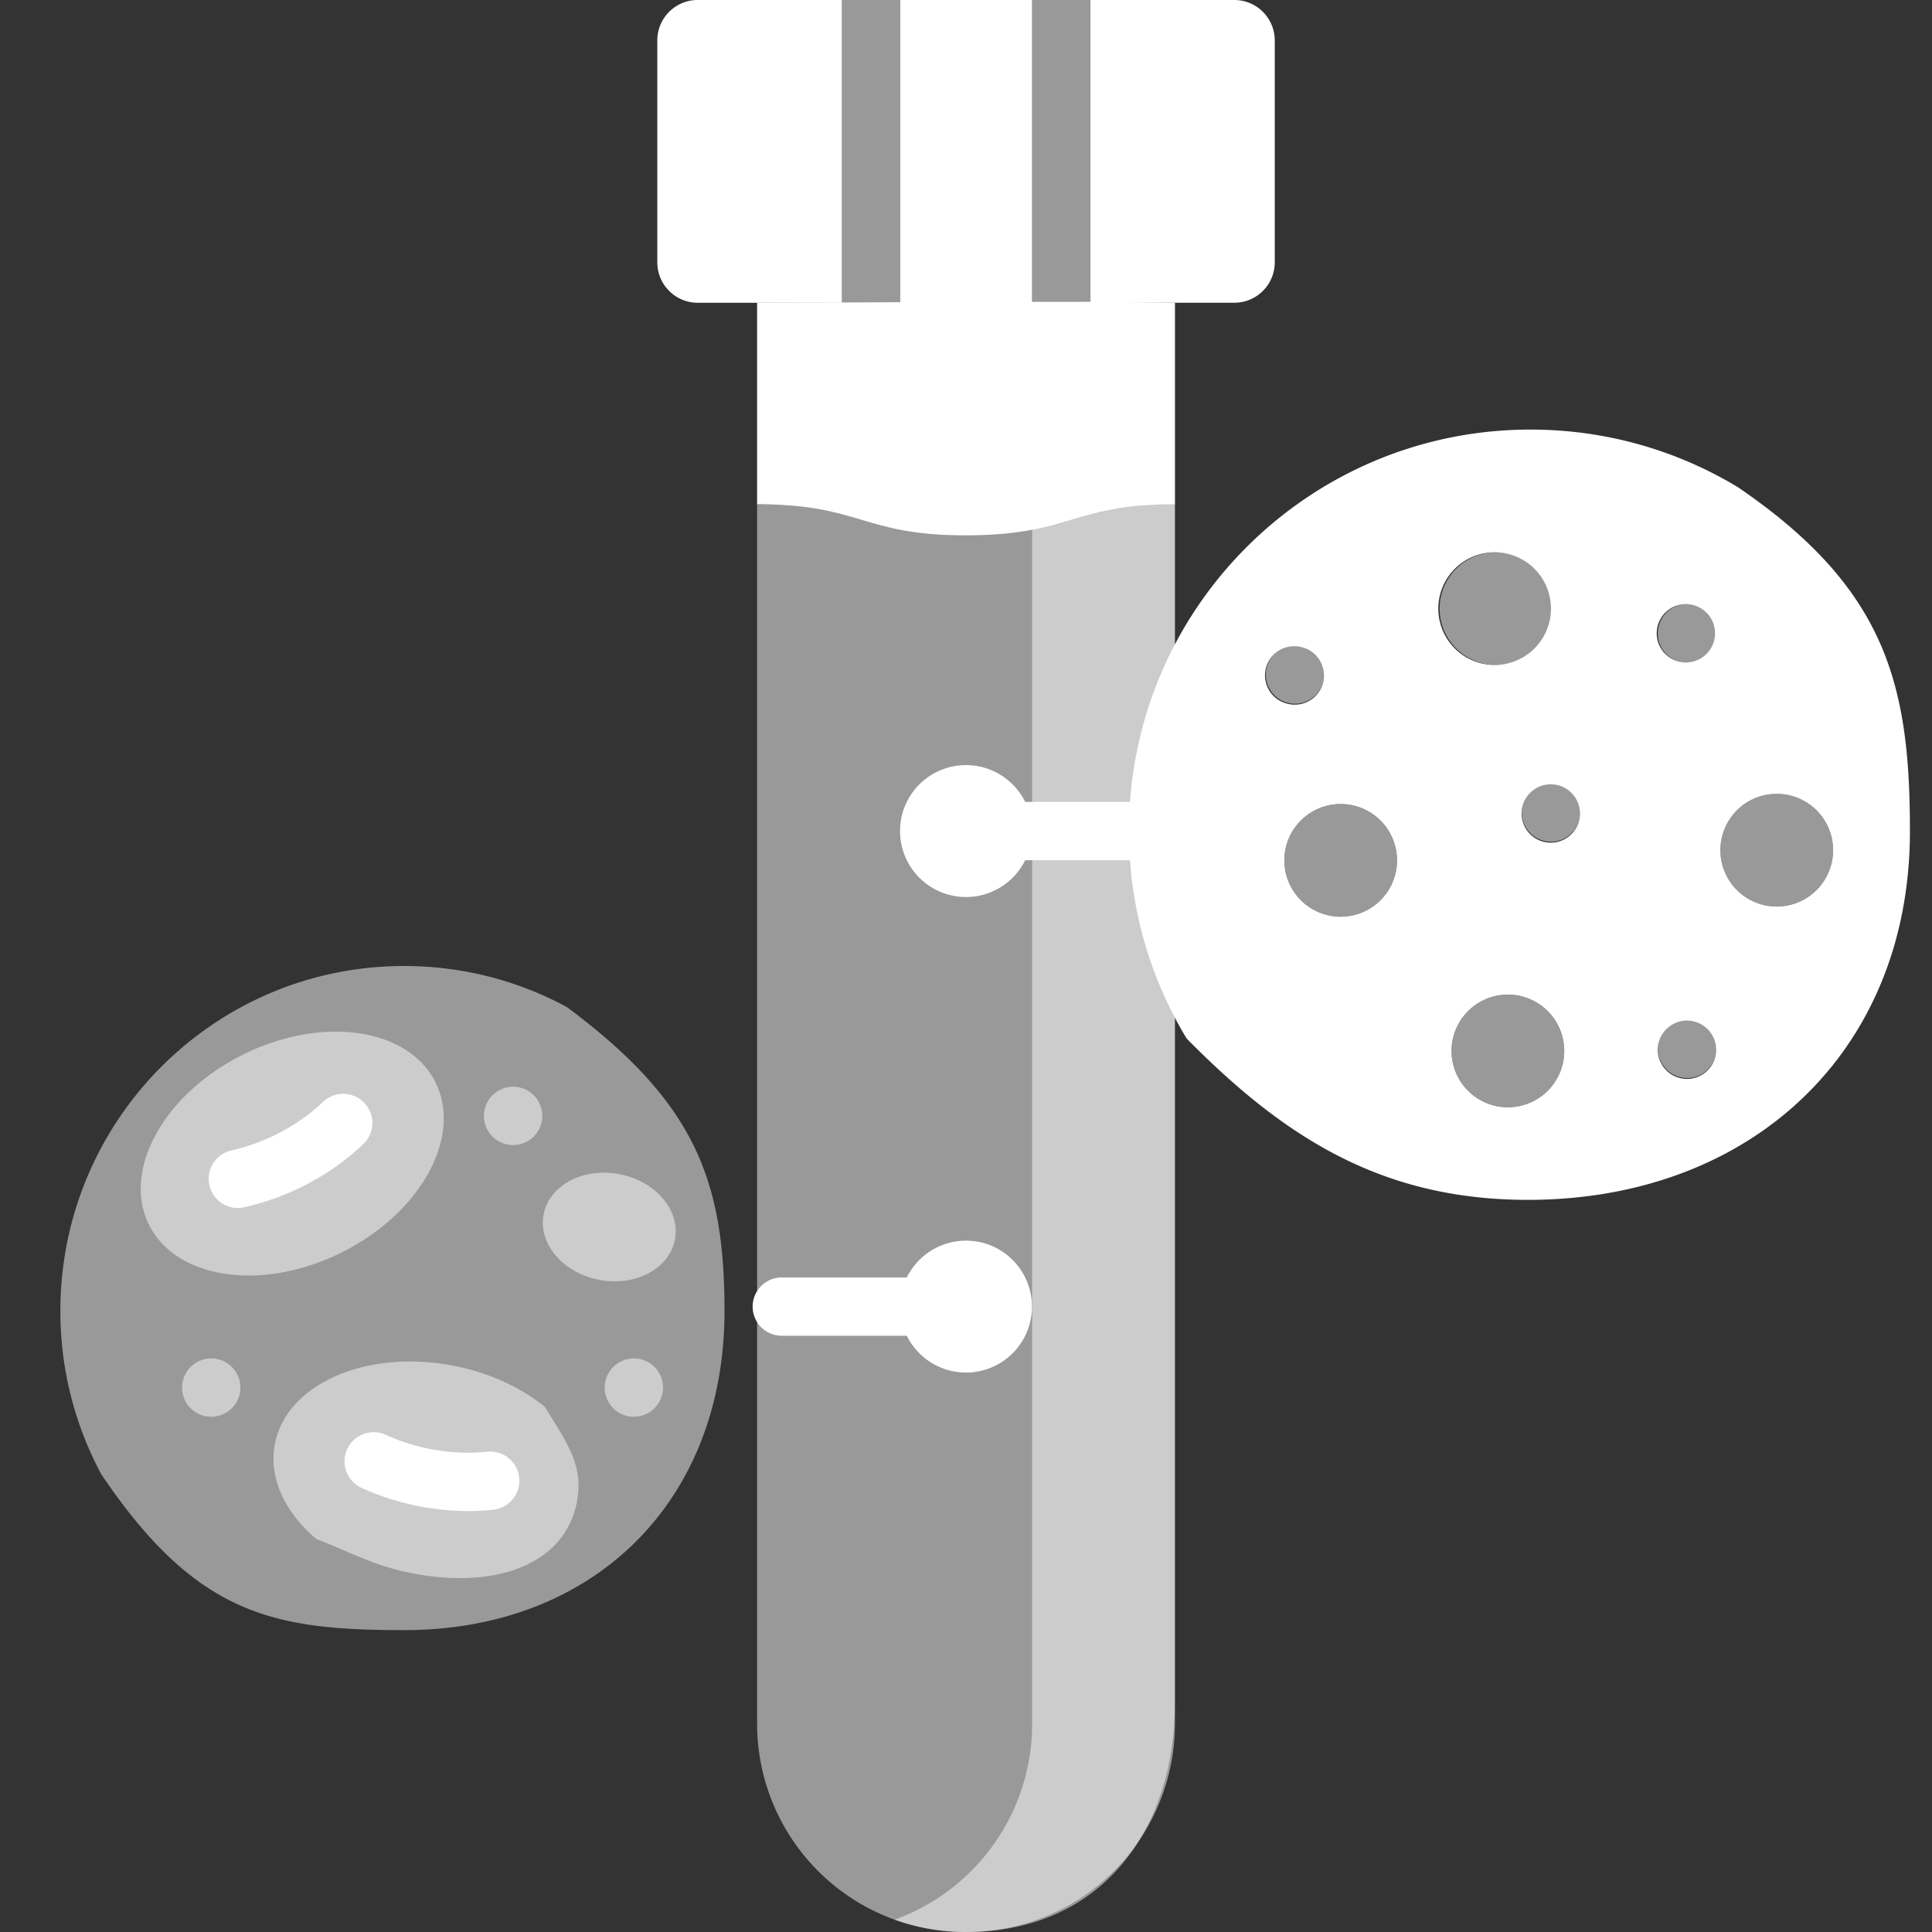
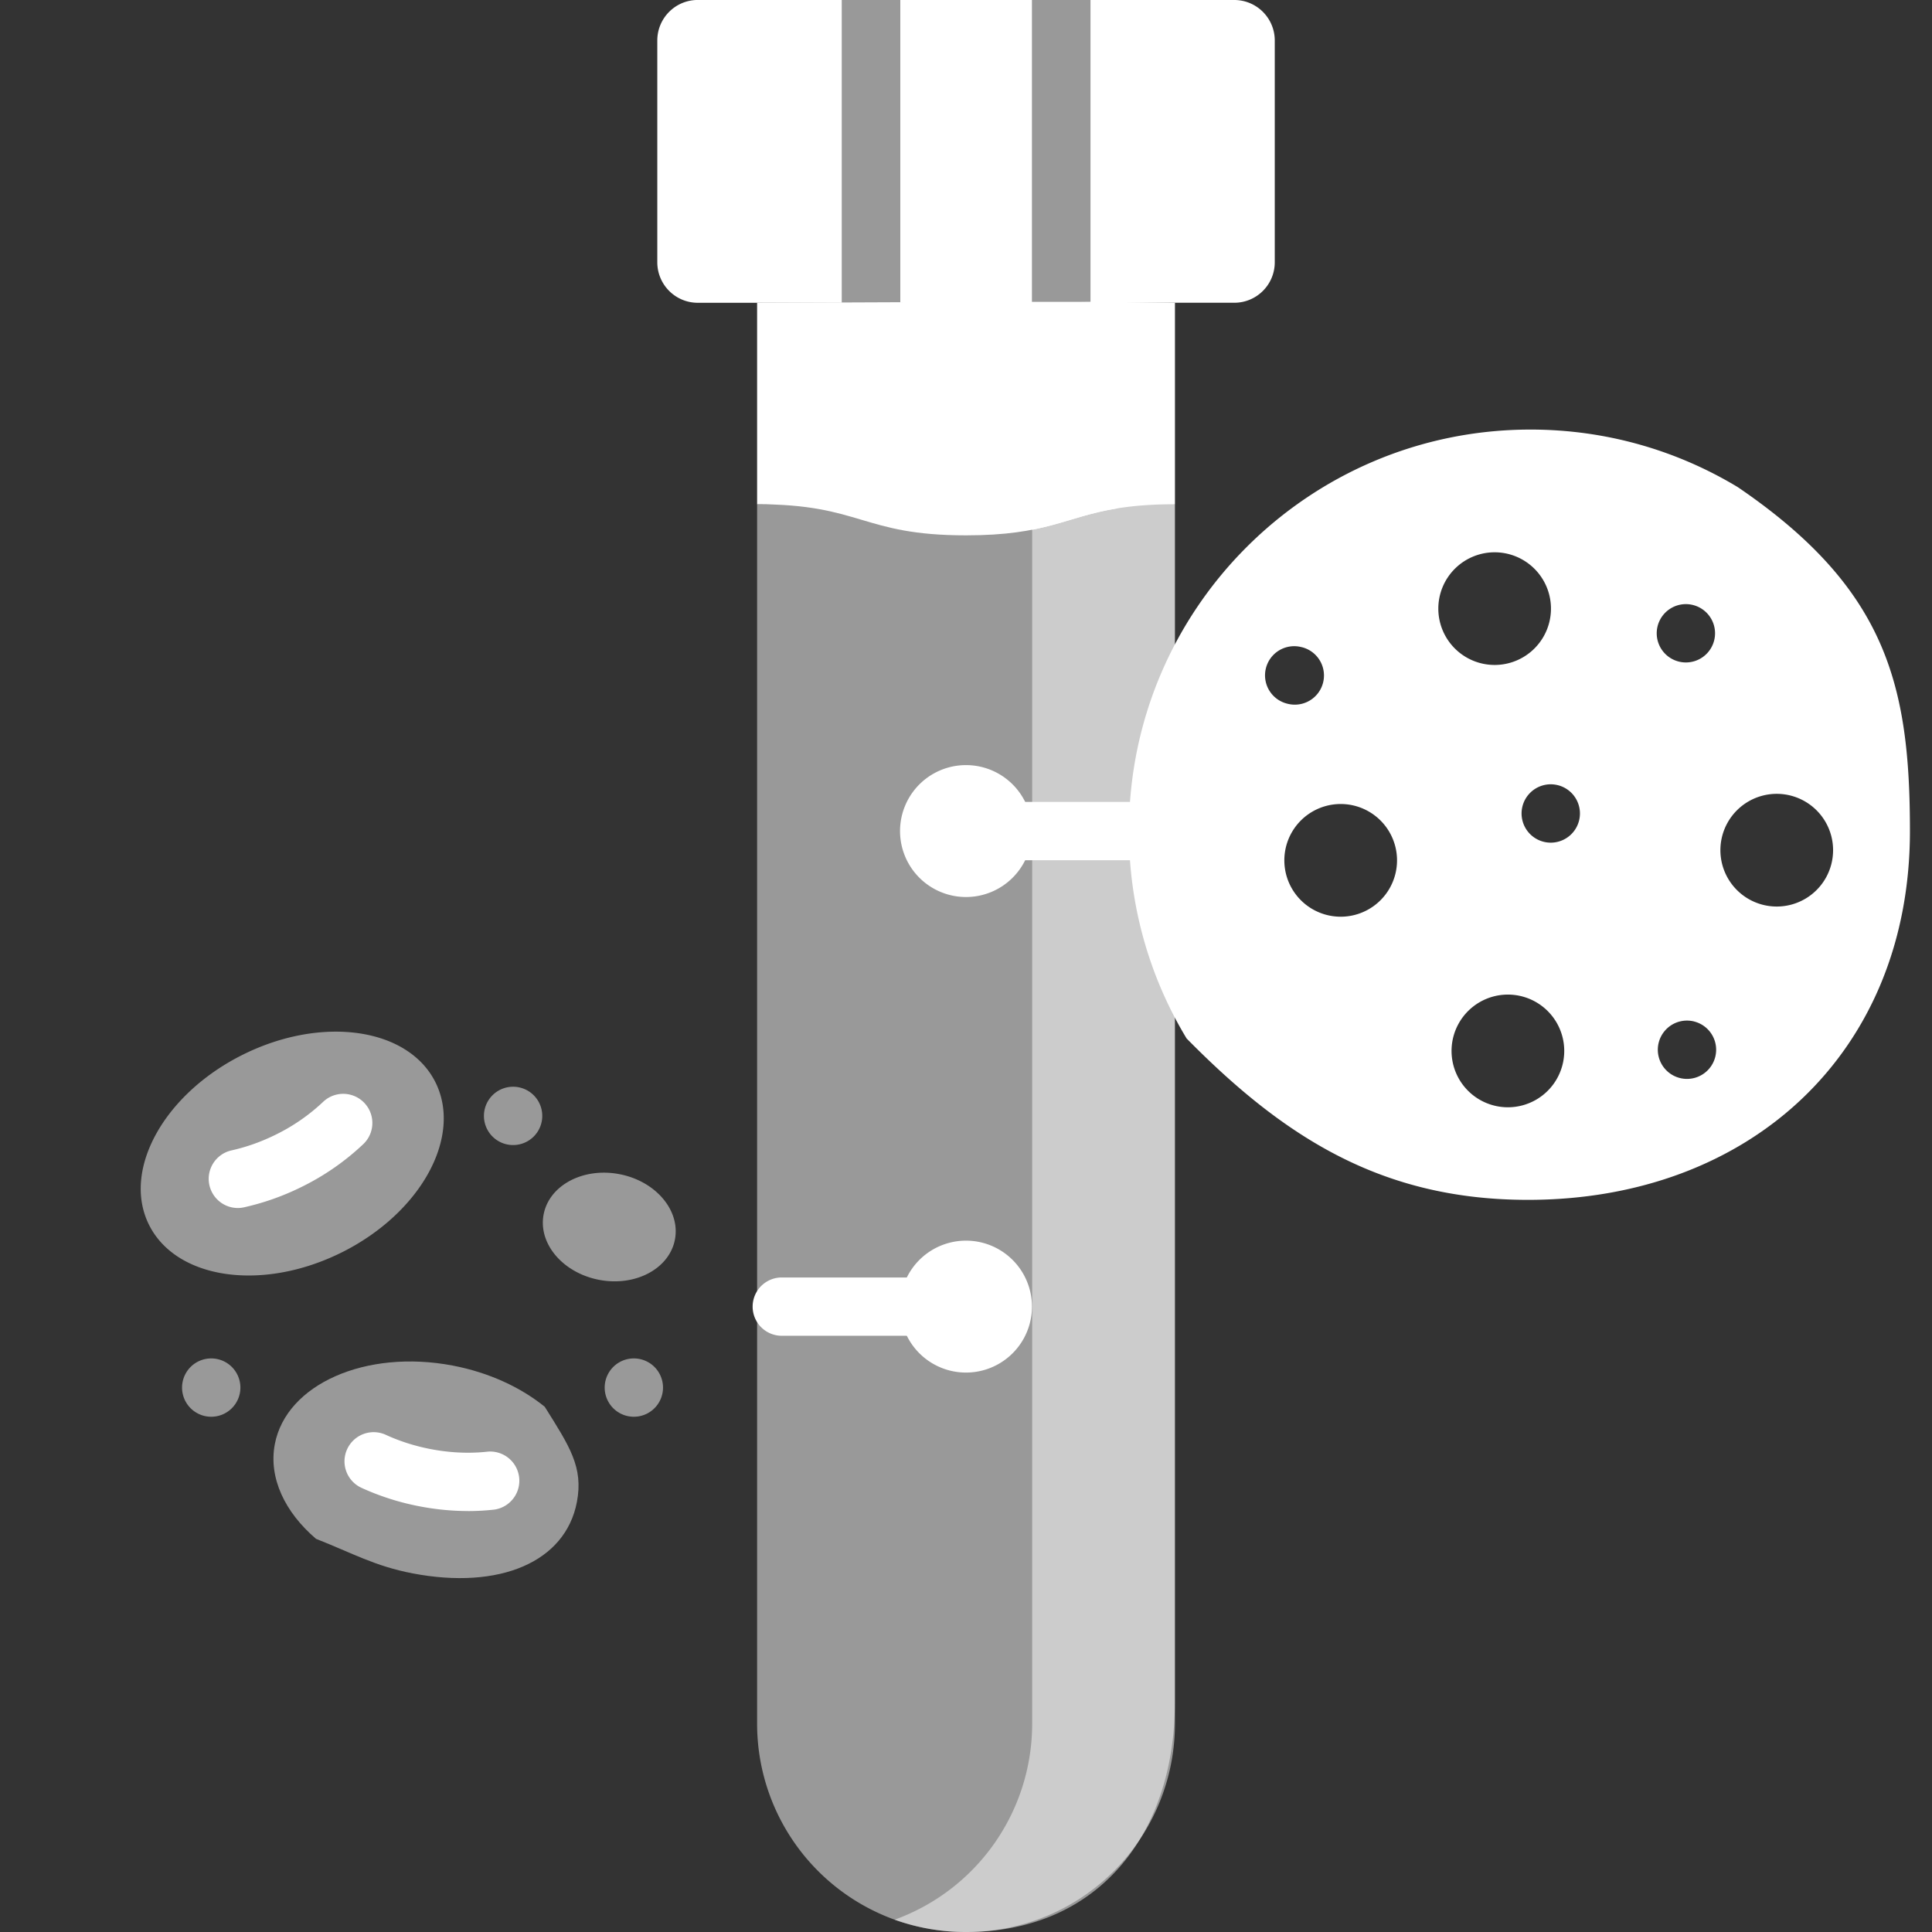
<svg xmlns="http://www.w3.org/2000/svg" width="64" height="64" fill="none">
  <rect width="100%" height="100%" fill="#333333" stroke="none" />
  <g fill="#fff" clip-path="url(#a)">
    <path fill-opacity=".5" d="M38.917 16.704v39.72C38.917 60.61 36.5 64 32 64a7.005 7.005 0 0 1-2.364-.408A6.903 6.903 0 0 1 25.08 57.1V16.704c3.46 0 3.46-.565 6.92-.565 3.461 0 3.153-.267 6.917.565Z" />
    <path d="m32.5 10-7.42.03v6.674c3.46 0 3.46 1.03 6.92 1.03 2.674 0 3.283-.614 5.017-.894V10H32.5Z" />
    <path fill-opacity=".5" d="M38.922 16.704V57.1a6.9 6.9 0 0 1-6.9 6.9h-.043a6.89 6.89 0 0 1-2.343-.408 6.903 6.903 0 0 0 4.556-6.492V17.548c1.661-1.87 2.365-2.21 4.73-.844Z" />
    <path d="M38.641 28.496h-6.64a.966.966 0 1 1 0-1.932h6.64a.966.966 0 0 1 0 1.932Zm-6.64 15.753h-6.134a.966.966 0 0 1 0-1.931H32a.966.966 0 1 1 0 1.931ZM38.922 10.03v6.674c-2.522 0-3.206.548-4.73.844V10.03L36.5 10l2.422.03Z" />
    <path fill-opacity=".5" d="M34.192 0h1.931v10.03h-1.931V0ZM27.89 0h1.931v10.03H27.89V0Z" />
    <path d="M27.89 0v10.03h-4.776c-.74 0-1.34-.602-1.34-1.342V1.341c0-.741.6-1.342 1.34-1.342h4.776Zm6.301 0v10.03h-4.37V0h4.37Zm6.696 0c.74 0 1.341.6 1.341 1.342v7.346c0 .741-.6 1.341-1.341 1.341h-4.764V0h4.764ZM50.7 14.23c2.513 0 4.864.697 6.87 1.909 4.93 3.36 5.699 6.56 5.699 11.391 0 7.346-5.308 12.217-12.654 12.217-4.831 0-8.07-2.06-11.307-5.346a13.24 13.24 0 0 1-1.91-6.87c0-7.347 5.955-13.301 13.301-13.301Zm-.749 18.717a1.866 1.866 0 1 0 0 3.733 1.866 1.866 0 0 0 0-3.733Zm6.167.89a.965.965 0 1 0-.469 1.874.965.965 0 0 0 .47-1.873Zm-11.706-7.203a1.866 1.866 0 1 0 0 3.733 1.866 1.866 0 0 0 0-3.733Zm14.445-.337a1.866 1.866 0 1 0 0 3.733 1.866 1.866 0 0 0 0-3.733Zm-7.252-.287a.966.966 0 1 0-.469 1.875.966.966 0 0 0 .47-1.875Zm-8.479-4.57a.966.966 0 1 0-.468 1.874.966.966 0 0 0 .468-1.875Zm6.43-3.144a1.866 1.866 0 1 0-.001 3.731 1.866 1.866 0 0 0 0-3.731Zm6.561 1.755a.966.966 0 1 0-.468 1.873.966.966 0 0 0 .468-1.873Z" />
-     <path fill-opacity=".5" d="M49.555 22.027a1.866 1.866 0 1 0 0-3.732 1.866 1.866 0 0 0 0 3.732ZM56.82 21.222a.966.966 0 1 0-1.874-.469.966.966 0 0 0 1.874.47ZM52.307 27.181a.966.966 0 1 0-1.873-.469.966.966 0 0 0 1.873.47ZM43.828 22.611a.966.966 0 1 0-1.873-.47.966.966 0 0 0 1.873.47ZM56.82 35.01a.966.966 0 1 0-1.873-.47.966.966 0 0 0 1.873.47ZM58.857 30.029a1.866 1.866 0 1 0 0-3.732 1.866 1.866 0 0 0 0 3.732ZM49.951 36.68a1.866 1.866 0 1 0 0-3.733 1.866 1.866 0 0 0 0 3.732ZM44.412 30.366a1.866 1.866 0 1 0 0-3.732 1.866 1.866 0 0 0 0 3.732ZM24 43.426C24 49.736 19.676 54 13.387 54c-4.338 0-6.887-.5-10.032-5.163A11.407 11.407 0 0 1 2 43.427C2 37.115 7.098 32 13.387 32c1.95 0 3.786.492 5.391 1.36C23 36.5 24 39.072 24 43.425Z" />
    <path fill-opacity=".5" d="M20.966 46.931a.966.966 0 1 0 0-1.931.966.966 0 0 0 0 1.931ZM11.31 41.493c2.62-1.302 4.016-3.825 3.117-5.636-.9-1.812-3.754-2.224-6.375-.923-2.621 1.302-4.017 3.826-3.117 5.637.9 1.81 3.753 2.224 6.374.922Z" />
    <path d="M7.874 40.017a.966.966 0 0 1-.208-1.908c.5-.111.996-.288 1.476-.526a6.353 6.353 0 0 0 1.561-1.082.965.965 0 1 1 1.332 1.399 8.272 8.272 0 0 1-2.034 1.413 8.412 8.412 0 0 1-1.918.681.98.98 0 0 1-.21.023Z" />
    <path fill-opacity=".5" d="M19.11 49.758c-.379 1.986-2.561 2.912-5.436 2.363-1.258-.24-2-.672-3.205-1.145-1.031-.88-1.578-2.02-1.365-3.137.379-1.986 3.016-3.151 5.891-2.603 1.204.23 2.258.723 3.05 1.365.828 1.32 1.285 2.002 1.065 3.157Z" />
    <path d="M15.506 50.055a8.49 8.49 0 0 1-1.592-.153 8.42 8.42 0 0 1-1.94-.616.966.966 0 0 1 .808-1.755c.465.214.967.373 1.494.474.645.123 1.283.15 1.897.081a.967.967 0 0 1 .215 1.92c-.293.033-.587.05-.882.05Z" />
    <path fill-opacity=".5" d="M22.358 41.06c.184-.967-.64-1.936-1.842-2.165-1.201-.229-2.324.37-2.508 1.337-.184.967.64 1.936 1.842 2.165 1.201.229 2.324-.37 2.508-1.337ZM16.966 37.931a.966.966 0 1 0 0-1.931.966.966 0 0 0 0 1.931ZM6.966 46.931a.966.966 0 1 0 0-1.931.966.966 0 0 0 0 1.931Z" />
-     <path d="M32 29.715a2.185 2.185 0 1 0 0-4.37 2.185 2.185 0 0 0 0 4.37ZM32 45.468a2.185 2.185 0 1 0 0-4.37 2.185 2.185 0 0 0 0 4.37Z" />
+     <path d="M32 29.715a2.185 2.185 0 1 0 0-4.37 2.185 2.185 0 0 0 0 4.37ZM32 45.468a2.185 2.185 0 1 0 0-4.37 2.185 2.185 0 0 0 0 4.37" />
  </g>
  <defs>
    <clipPath id="a">
      <path fill="#fff" d="M0 0h64v64H0z" />
    </clipPath>
  </defs>
</svg>